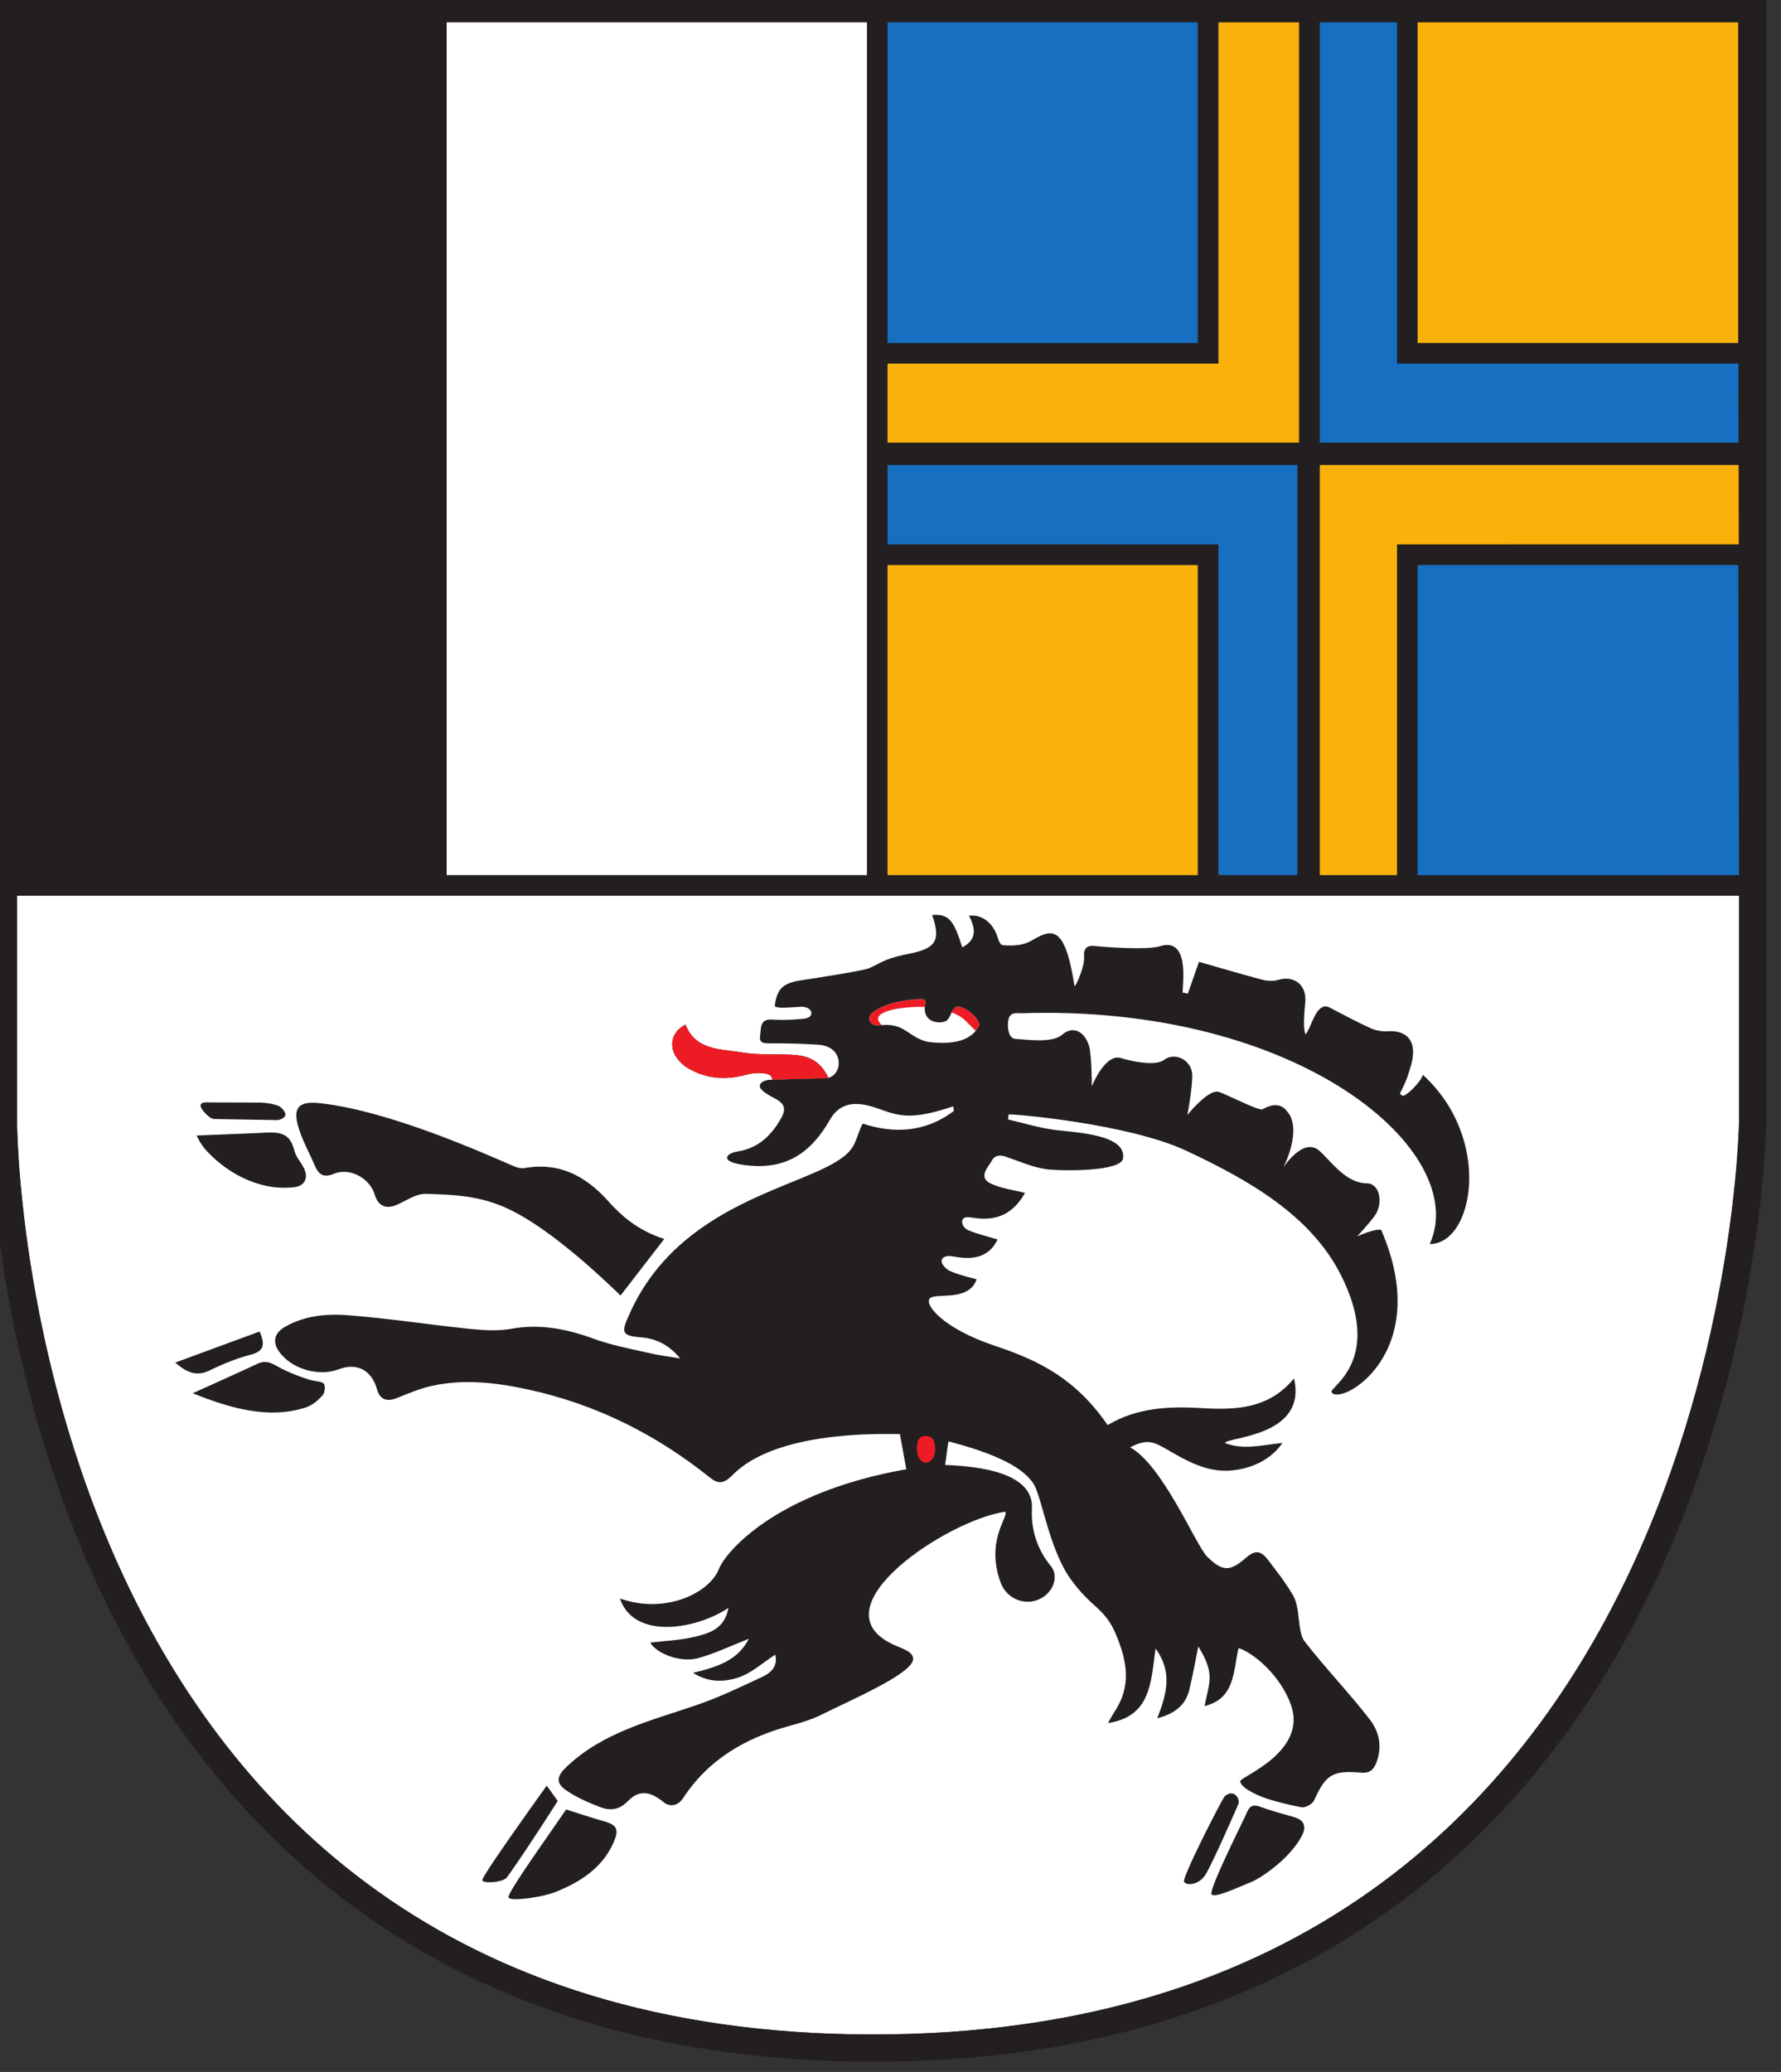
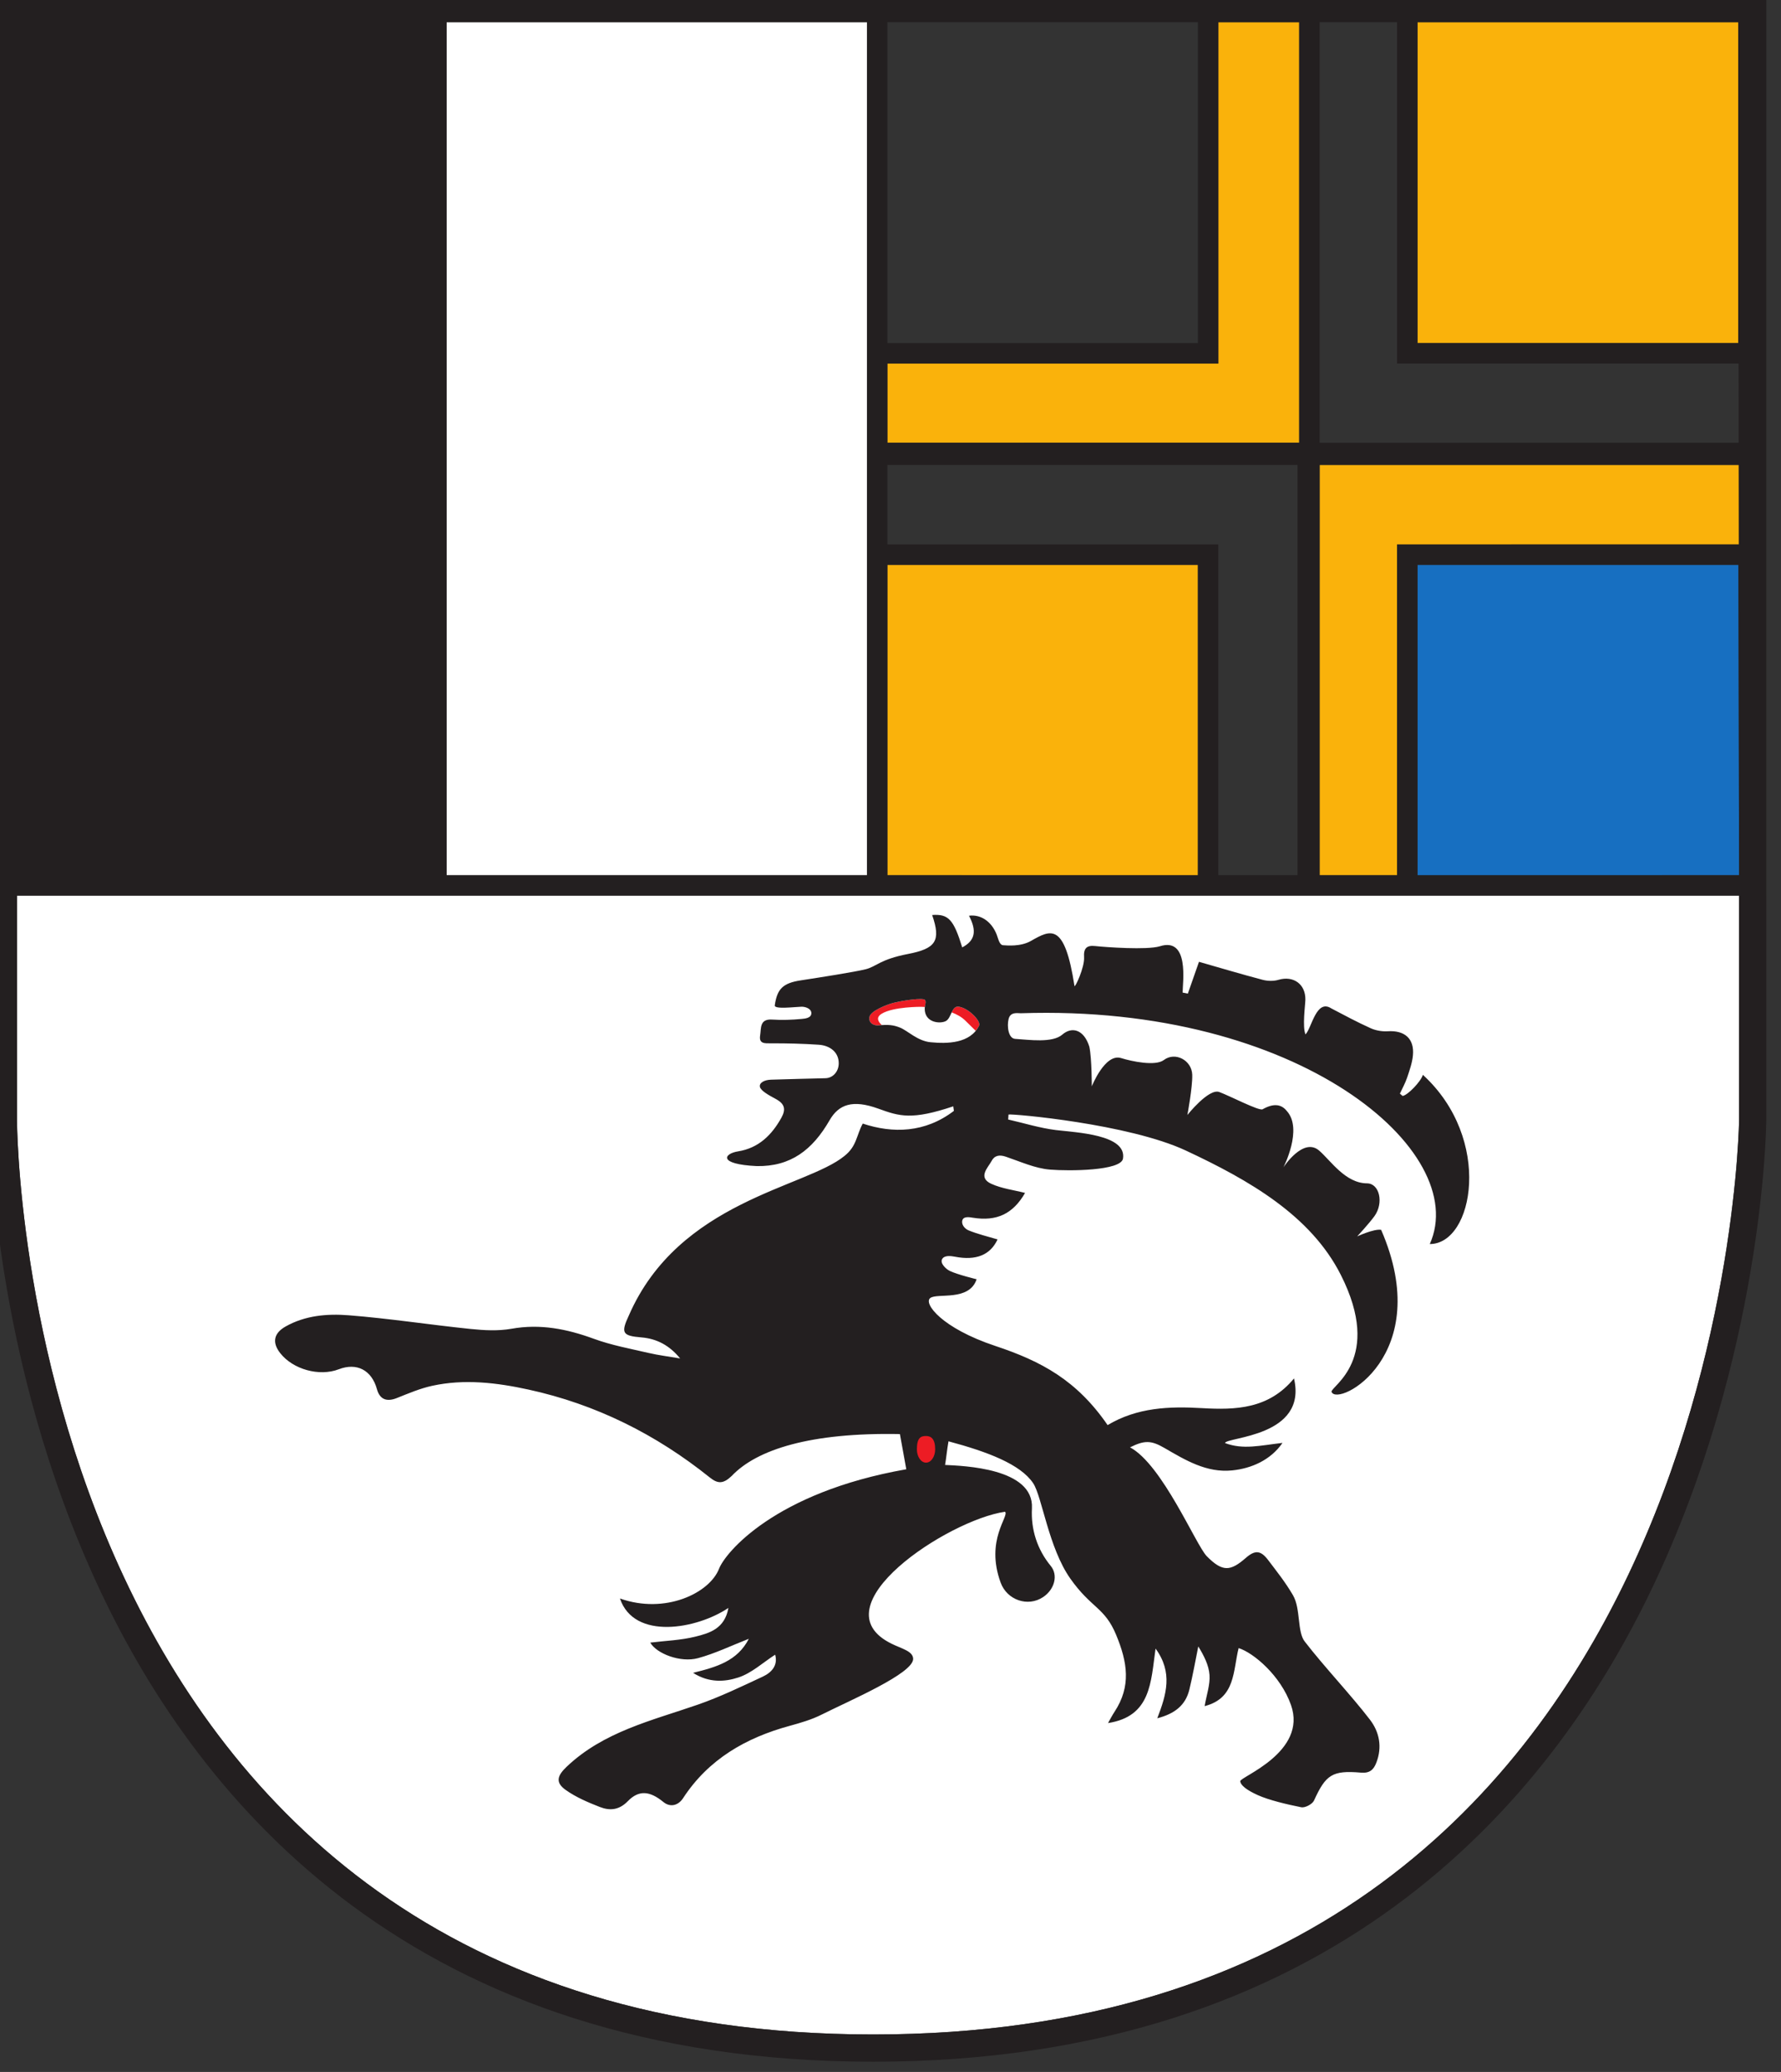
<svg xmlns="http://www.w3.org/2000/svg" xml:space="preserve" width="173.973" height="202.293" viewBox="1 1 173.973 202.293">
  <rect x="1" y="1" width="173.973" height="202.293" fill="#333333" stroke="none" />
  <path d="M648.77 20C20 20 20 691.238 20 691.238v164.778h1264.8V691.238S1277.54 20 648.77 20" style="fill:#fff;fill-opacity:1;fill-rule:nonzero;stroke:none" transform="matrix(.133 0 0 -.133 0 202.293)" />
-   <path d="M976.727 1497.17v-308.7h307.753l-.06 58.13H1033.6v250.57z" style="fill:#176fc1;fill-opacity:1;fill-rule:evenodd;stroke:none" transform="matrix(.133 0 0 -.133 0 202.293)" />
  <path d="m976.727 1172.21-.028-301.194h56.901v242.804l251.2.01v58.38zM902.344 1246.6H659.266v-58.13h302.461v308.7h-59.383z" style="fill:#fab20b;fill-opacity:1;fill-rule:evenodd;stroke:none" transform="matrix(.133 0 0 -.133 0 202.293)" />
-   <path d="M659.266 1172.21v-58.38l243.078-.01V871.016h58.125v301.194zM659.266 1497.17V1261.6h228.078v235.57z" style="fill:#176fc1;fill-opacity:1;fill-rule:evenodd;stroke:none" transform="matrix(.133 0 0 -.133 0 202.293)" />
  <path d="M1048.6 1497.17V1261.6h235.57v235.57zM659.266 1098.84V871.016l228.078-.02v227.844z" style="fill:#fab20b;fill-opacity:1;fill-rule:evenodd;stroke:none" transform="matrix(.133 0 0 -.133 0 202.293)" />
  <path d="M1284.34 1098.84H1048.6V870.996l236.2.02z" style="fill:#176fc1;fill-opacity:1;fill-rule:evenodd;stroke:none" transform="matrix(.133 0 0 -.133 0 202.293)" />
  <path d="M644.266 871.016H335.57v626.154h308.696z" style="fill:#fff;fill-opacity:1;fill-rule:nonzero;stroke:none" transform="matrix(.133 0 0 -.133 0 202.293)" />
  <path d="M685.684 779.941c-4.883.774-17.832-1.562-22.071-2.668-4.64-1.218-16.816-5.867-17.539-10.398-.715-4.531 3.281-6.445 6.922-6.086.82.09 1.484.098 2.227.149-2.774 2.48-4.571 5.671-.145 8.378 8.582 5.243 28.953 5.071 28.953 5.071s1.145-.032 2.793-.129c.371 2.39 1.465 5.273-1.14 5.683M711.484 774.504c-2.539.293-3.847-1.77-5-4.191 3.758-1.434 7.313-3.36 9.981-6.008 2.703-2.684 5.281-5.211 7.637-7.508.918 1.133 1.796 2.336 2.5 3.75 1.621 3.281-7.813 13.094-15.118 13.957" style="fill:#ed1c24;fill-opacity:1;fill-rule:evenodd;stroke:none" transform="matrix(.133 0 0 -.133 0 202.293)" />
-   <path d="M574.762 720.957s-.125 1.199-.903 2.449c-1.48 2.414-10.175 3.293-17.879 1.223-14.648-3.938-28.589-3.672-43.011 4.617-4.406 2.531-9.559 7.774-11.008 12.805-2.207 7.625.738 15.019 9.023 19.304 7.575-19.167 25.68-17.8 41.137-20.41 11.496-1.941 23.445-1.187 35.192-1.621 11.558-.429 22.148-2.754 28.738-17.344z" style="fill:#231f20;fill-opacity:1;fill-rule:nonzero;stroke:none" transform="matrix(.133 0 0 -.133 0 202.293)" />
  <path d="M711.492 774.504c-5.086.594-5.215-8.227-9.148-10.492-3.918-2.266-15.762-1.61-15.664 9.14.019 2.493 2.019 6.313-.996 6.789-4.883.774-17.832-1.562-22.071-2.668-4.64-1.218-16.816-5.867-17.531-10.398-.723-4.531 3.273-6.445 6.914-6.086 6.789.676 10.617.305 15.547-1.656 5.566-2.207 12.766-9.797 22.363-10.735 12.453-1.222 29.199-.957 35.696 12.157 1.621 3.273-7.813 13.086-15.11 13.949m-97.793-52.524c5.012 0 9.824 4.36 9.824 10.997 0 8.195-6.515 13.019-14.668 13.574-11.667.793-23.39 1.066-35.093 1.027-4.621-.019-8.977-.383-7.953 5.848.832 5.051-.567 12.211 8.777 11.601 7.234-.476 14.574-.214 21.797.469 2.461.234 7.066.656 7.043 4.25-.024 3.457-4.629 4.785-7.246 4.719-5.086-.149-20.067-2.074-19.633.973 1.726 12.023 5.859 16.359 19.098 18.371 13.242 2.011 39.601 6.152 47.625 8.144 8.027 1.992 10.449 7.227 31.054 11.211 20.606 3.973 24.367 9.637 17.824 28.621 11.934.871 15.731-3.222 22.079-23.769 9.386 4.933 10.89 11.953 4.972 23.234 8.711 1.18 16.602-4.324 20.321-13.789 1.152-2.93 1.945-7.715 4.785-7.863 2.843-.157 12.773-1.2 20.429 3.183 14.602 8.34 24.688 13.75 31.934-33.074.273-1.777 7.539 13.68 7.051 21.121-.43 6.457 1.886 8.848 8.058 8.184 8.192-.887 37.969-2.989 47.45-.223 22.07 7.168 16.867-26.848 16.867-33.945 1.277-.254 2.558-.52 3.836-.774 2.558 7.309 5.117 14.621 8.183 23.36 15.254-4.364 30.938-9.051 46.758-13.219 3.664-.957 8.047-1.066 11.633 0 10.926 3.23 19.98-3.137 19.746-14.672-.09-4.129-2.297-19.703.086-25.398 4.609 4.66 7.871 26.355 19.035 19.05 9.551-5.007 19.069-10.117 28.899-14.539 3.76-1.687 8.37-2.472 12.49-2.207 12.44.801 19.65-5.437 18.48-17.707-.52-5.547-2.48-11.004-4.27-16.347-1.36-4.043-3.5-7.821-5.29-11.715.67-.578 1.32-1.145 1.98-1.711 3.78.488 13.56 10.73 14.89 15.508 51.6-47.129 37.24-124.297 5.08-124.219 30.57 67.949-95.825 176.269-300.357 169.414-2.968.066-7.714 1.016-9.003-4.277-1.278-5.196-.223-14.219 4.863-14.532 10.226-.644 27.336-3.183 34.609 3.145 6.965 6.062 15.91 3.848 19.863-8.945 1.817-8.692 1.79-29.051 1.79-29.051s9.656 24.461 21.531 20.758c7.851-2.442 25.187-6.102 31.379-1.422 8.289 6.277 20.554-.129 20.859-10.852.254-9.172-3.566-29.492-3.566-29.492s15.664 19.688 23.39 16.863c7.715-2.812 29.317-14.109 31.856-12.675 7.734 4.375 13.582 4.015 17.773-1.258 12.051-13.282-2.492-41.387-2.492-41.387s14.621 22.629 26.398 12.187c8.426-7.351 19.141-23.82 34.987-23.917 9.27-.047 12.39-14.415 5.55-23.973-3.8-5.313-12.75-14.973-12.75-14.973s12.37 5.742 17.59 4.824c40.05-92.144-31.959-130.531-36.431-118.929-.891 3.886 38.241 23.828 6.777 85.933-22.012 43.457-67.148 69.434-113.808 91.2-41.993 19.601-127.161 27.113-130.227 26.437-.078-1.223-.164-2.434-.242-3.652 11.687-2.668 23.261-6.297 35.105-7.754 14.758-1.809 52.082-3.223 49.231-20.949-1.446-9.004-39.621-9.239-53.653-8.075-10.996.907-21.699 5.86-32.394 9.473-4.707 1.594-8.367.984-10.567-3.301-2.195-4.277-10.39-11.875-.203-16.562 7.735-3.555 16.629-4.602 24.891-6.731-8.887-15.418-20.84-21.015-38.32-18.211-2.422.391-7.118 1.289-7.813-2.179-.691-3.477 2.52-6.239 4.688-7.118 6.867-2.793 14.179-4.511 21.242-6.621-5.352-11.504-15.832-15.683-31.309-12.695-2.922.566-7.844 1.238-9.445-1.848-1.602-3.086 3.019-7.324 5.664-8.593 5.801-2.762 19.707-6.114 19.707-6.114-5.457-16.453-28.984-9.871-34.063-13.789-5.078-3.914 8.282-22.039 47.825-35.175 33.847-11.239 59.883-25.247 82.449-58.086 21.848 12.988 45.305 13.859 69.355 12.449 24.719-1.442 49.102-.629 67.539 21.801 10.11-43.024-49.851-42.903-50.683-47.442 13.457-5.031 25.488-1.801 42.238.11-8.703-12.579-22.707-18.758-37.031-20.2-18.77-1.879-34.277 7.551-49.719 16.5-9.578 5.539-14.48 5.809-25.223.442 23.739-12.653 48.465-71.903 56.348-79.903 11.582-11.75 17.371-11.129 28.652-1.289 6.836 5.961 10.985 5.692 16.543-1.691 6.297-8.359 12.305-15.75 18.114-25.649 5.812-9.902 2.949-27.07 8.761-34.16 14.129-18.332 33.68-38.871 47.782-57.23 6.97-9.07 9.12-20.121 4.7-31.539-2.03-5.242-4.86-7.891-11.39-7.321-21.072 1.821-25.818-1.64-34.392-20.492-1.203-2.648-6.575-5.5-9.348-4.937-10.801 2.148-23.867 5.277-31.875 8.89-8.008 3.61-12.664 7.098-12.957 10.239-.293 3.14 49.539 21.261 37.254 55.992-7.637 21.609-27.527 38.297-38.426 41.719-4.211-16.52-2.129-36.782-24.98-42.59 1.472 8.5 4.101 15.808 3.582 22.879-.516 7.218-4.121 14.218-8.243 20.922-2.156-10.563-4.011-21.211-6.562-31.692-2.793-11.488-10.723-17.719-23.563-21.039 6.766 17.539 11.571 33.598-1.25 51.168-3.507-24.68-3.261-49.777-34.921-54.68 1.582 2.762 3.027 5.602 4.765 8.25 12.332 18.711 9.59 36.34 1.141 56.641-8.399 20.172-18.152 19.309-33.574 41.129-16.024 22.691-20.801 60.359-27.313 70.062-9.375 13.938-33.351 23.02-62.18 30.75-1.101-6.191-1.699-12.75-2.519-17.351 13.391-.68 65.371-2.262 63.801-31.84-.832-15.672 3.953-30.32 13.836-42.32 5.519-6.711 2.863-17.149-5.594-22.821-11.223-7.519-26.535-2.218-31.231 10.61-11.484 31.402 6.551 48.84 3.231 52.011-41.895-5.992-138.832-69.71-83.231-96.929 7.508-3.68 15.45-5.34 15.743-10.891.554-10.781-47.012-30.922-67.129-41.051-7.395-3.73-15.567-6.097-23.606-8.3-32.191-8.778-59.578-24.508-78.242-53.079-3.582-5.492-9.488-6.902-14.473-2.808-9.863 8.078-17.906 9.019-26.093.617-6.52-6.699-13.309-7.109-20.582-4.277-8.715 3.398-17.59 7.168-25.129 12.547-7.594 5.41-6.184 10.371.664 16.89 27.133 25.832 62.429 33.91 96.234 45.61 16.41 5.679 32.188 13.312 47.969 20.671 6.578 3.071 11.187 8.348 9.031 16.079-8.965-5.778-17.234-13.528-26.996-16.731-9.941-3.258-21.586-4.098-33.305 3.41 17.176 4.211 32.594 8.641 40.957 24.981-12.789-4.981-24.722-10.789-37.3-14.207-12.93-3.524-30.528 3.359-35.075 11.41 10.981 1.34 22.297 1.699 33.043 4.359 10.422 2.571 21.68 5.828 24.332 21.098-23.129-15.57-69.265-23.918-79.648 6.93 33.148-11.778 65.816 3.839 72.816 21.91 4.371 11.293 40.25 55.883 137.493 72.953-1.731 9.5-3.165 17.449-4.688 25.828-65.531 1.289-105.113-11.27-123.562-30.762-6.165-5.84-10.11-5.886-16.082-1.097-39.458 31.66-83.696 53.75-133.168 64.531-23.278 5.078-47.047 7.937-70.766 2.758-8.875-1.942-17.426-5.59-25.914-8.981-7.477-2.98-12.531-1.008-14.61 6.52-3.875 14.011-14.777 19.691-28.042 14.601-14.258-5.48-33.625-.129-43.016 11.875-6.109 7.801-4.731 14.61 3.937 19.512 14.45 8.164 30.586 9.481 46.266 8.262 29.965-2.344 59.75-6.992 89.672-10.059 9.922-1.023 20.293-1.57 30.012.156 21.156 3.77 40.73-.144 60.5-7.375 12.941-4.734 26.714-7.265 40.207-10.39 7.339-1.707 14.867-2.617 23.144-4.031-7.738 9.472-16.965 14.511-28.508 15.457-13.988 1.156-15.148 3.273-9.125 16.156 36.719 84.156 129.942 93.699 158.34 117.047 9.039 7.168 8.641 14.828 13.41 23.75 22.051-7.34 45.75-6.864 66.942 9.316-.145 1.113-.301 2.227-.449 3.344-30.399-10.168-39.375-7.395-54.969-1.723-19.063 6.926-29.192 3.098-35.883-8.515-12.566-21.805-28.621-34.051-53.453-33.633-28.793 1.386-24.266 9.14-13.766 10.812 15.047 2.395 24.785 11.953 31.864 24.754 3.335 6.035 2.554 10.117-4.239 13.762-5.004 2.683-10.988 5.996-11.574 8.867s3.086 5.117 8.234 5.242c5.153.141 36.289 1.074 39.84 1.074" style="fill:#231f20;fill-opacity:1;fill-rule:nonzero;stroke:none" transform="matrix(.133 0 0 -.133 0 202.293)" />
-   <path d="M495.414 604.012c-10.785-13.934-20.988-27.125-32.141-41.532-7.683 7.286-46.195 45.157-79.058 61.907-22.567 11.5-41.949 11.953-63.774 12.703-6.929.246-14.171-4.754-21.054-7.852-8.196-3.683-13.989-1.316-16.684 7.383-3.754 12.109-18.41 20.027-30.039 15.164-7.781-3.262-11.219-.222-13.984 6.192-4.106 9.55-9.344 18.781-12.157 28.695-3.918 13.766.704 18.328 14.649 17.105 54.308-5.379 132.422-41.812 144.16-46.543 2.273-.918 5.043-1.64 7.367-1.226 25.867 4.547 45.156-5.93 62.031-24.789 10.622-11.875 23.395-21.832 40.684-27.207M381.02 120.672c-.911 3.277 27.226 42.406 42.265 64.5 10.254-3.211 18.871-6.141 27.633-8.582 9.387-2.621 11.453-5.738 7.461-15.078-8.152-19.043-24.406-29.453-42.543-36.774-10.172-4.109-33.902-7.34-34.816-4.066M196.234 512.191c6.075 2.911 9.981 1.118 15.493-1.992 8.527-4.808 21.25-9.179 24.91-10.027 3.656-.852 8.277-.813 9.07-3.113.801-2.309.231-6.137-1.238-7.778-4.266-4.769-8.098-7.633-12.934-9.152-27.676-8.75-56.41.199-82.492 10.59 0 0 37.512 16.84 47.191 21.472M151.914 679.93s36.758 1.398 50.441 2.109c12.59.664 18.387-1.578 21.364-13.211 1.058-4.14 4.152-7.765 6.347-11.601 4.356-7.598 1.95-14.344-6.683-15.274-7.367-.801-15.266-.332-22.442 1.485-16.269 4.121-30.121 12.968-41.636 25.183-4.473 4.746-7.391 11.309-7.391 11.309M417.141 191.398s-23.953-37.668-37.293-56.027c-2.715-3.742-17.52-4.91-18.106-2.09-.586 2.828 47.332 69.379 47.332 69.379zM136.258 513.23a137073 137073 0 0 0 61.918 22.793c4.152-9.519 3.351-14.441-6.606-17.031-10.297-2.672-20.367-6.793-29.965-11.461-9.55-4.64-16.617-1.89-25.347 5.699M158.461 704.219l38.348-.098s8.468.098 14.929-2.324c2.227-.828 5.348-4.082 5.348-6.524 0-2.429-3.988-4.011-5.996-4.035l-46.375.782c-3.285.226-8.106 5.695-9.356 8.085-2.183 4.18 3.102 4.114 3.102 4.114M897.43 122.789c-2.676 2.75 23.457 54.43 25.488 59.34 2.031 4.902 4.16 7.191 9.844 5.152 8.301-2.972 16.828-5.32 25.312-7.75 7.246-2.082 8.985-6.832 5.899-13.062-8.203-16.539-29.668-31.52-38.289-34.91-8.633-3.399-25.586-11.52-28.254-8.77M877.148 132.219c-1.464 3.172 28.192 61.082 29.844 62.57 6.844 6.18 12.09-2.41 9.793-6.258-7.461-17.082-18.699-42.312-23.582-50.691s-14.59-8.809-16.055-5.621" style="fill:#231f20;fill-opacity:1;fill-rule:nonzero;stroke:none" transform="matrix(.133 0 0 -.133 0 202.293)" />
-   <path d="M574.762 720.957s-.125 1.199-.903 2.449c-1.48 2.414-10.175 3.293-17.879 1.223-14.648-3.938-28.589-3.672-43.011 4.617-4.406 2.531-9.559 7.774-11.008 12.805-2.207 7.625.738 15.019 9.023 19.304 7.575-19.167 25.68-17.8 41.137-20.41 11.496-1.941 23.445-1.187 35.192-1.621 11.558-.429 22.148-2.754 28.738-17.344z" style="fill:#ed1c24;fill-opacity:1;fill-rule:nonzero;stroke:none" transform="matrix(.133 0 0 -.133 0 202.293)" />
  <path d="M694.355 449.551c0-5.391-3.007-9.77-6.71-9.77-3.711 0-6.707 4.379-6.707 9.77 0 8.668 2.996 9.777 6.707 9.777 3.703 0 6.71-2.047 6.71-9.777" style="fill:#ed1c24;fill-opacity:1;fill-rule:evenodd;stroke:none" transform="matrix(.133 0 0 -.133 0 202.293)" />
  <path d="M1284.8 691.238S1277.54 20 648.77 20 20 691.238 20 691.238v164.778h1264.8ZM335.57 1497.17h308.696V871.016H335.57Zm323.696-398.33h228.078V871.016H659.266Zm0 73.37h301.203V871.016h-58.125v242.804H659.266Zm0 74.39h243.078v250.57h59.383v-308.7H659.266zm0 250.57h228.078V1261.6H659.266Zm389.334-398.33h235.74l.46-227.824h-236.2zm-71.873 73.37h307.763l.07-58.39H1033.6V871.016h-56.873zm0 324.96h56.873V1246.6h250.82l.06-58.13H976.727Zm71.873 0h235.57V1261.6H1048.6ZM0 1517.17V691.238c0-7.027.918-174.218 80.488-344.097C154.656 188.77 313.457 0 648.77 0c335.214 0 495.99 188.68 571.83 346.969 81.4 169.859 84.13 337.023 84.19 344.054l.01 826.147z" style="fill:#231f20;fill-opacity:1;fill-rule:nonzero;stroke:none" transform="matrix(.133 0 0 -.133 0 202.293)" />
</svg>